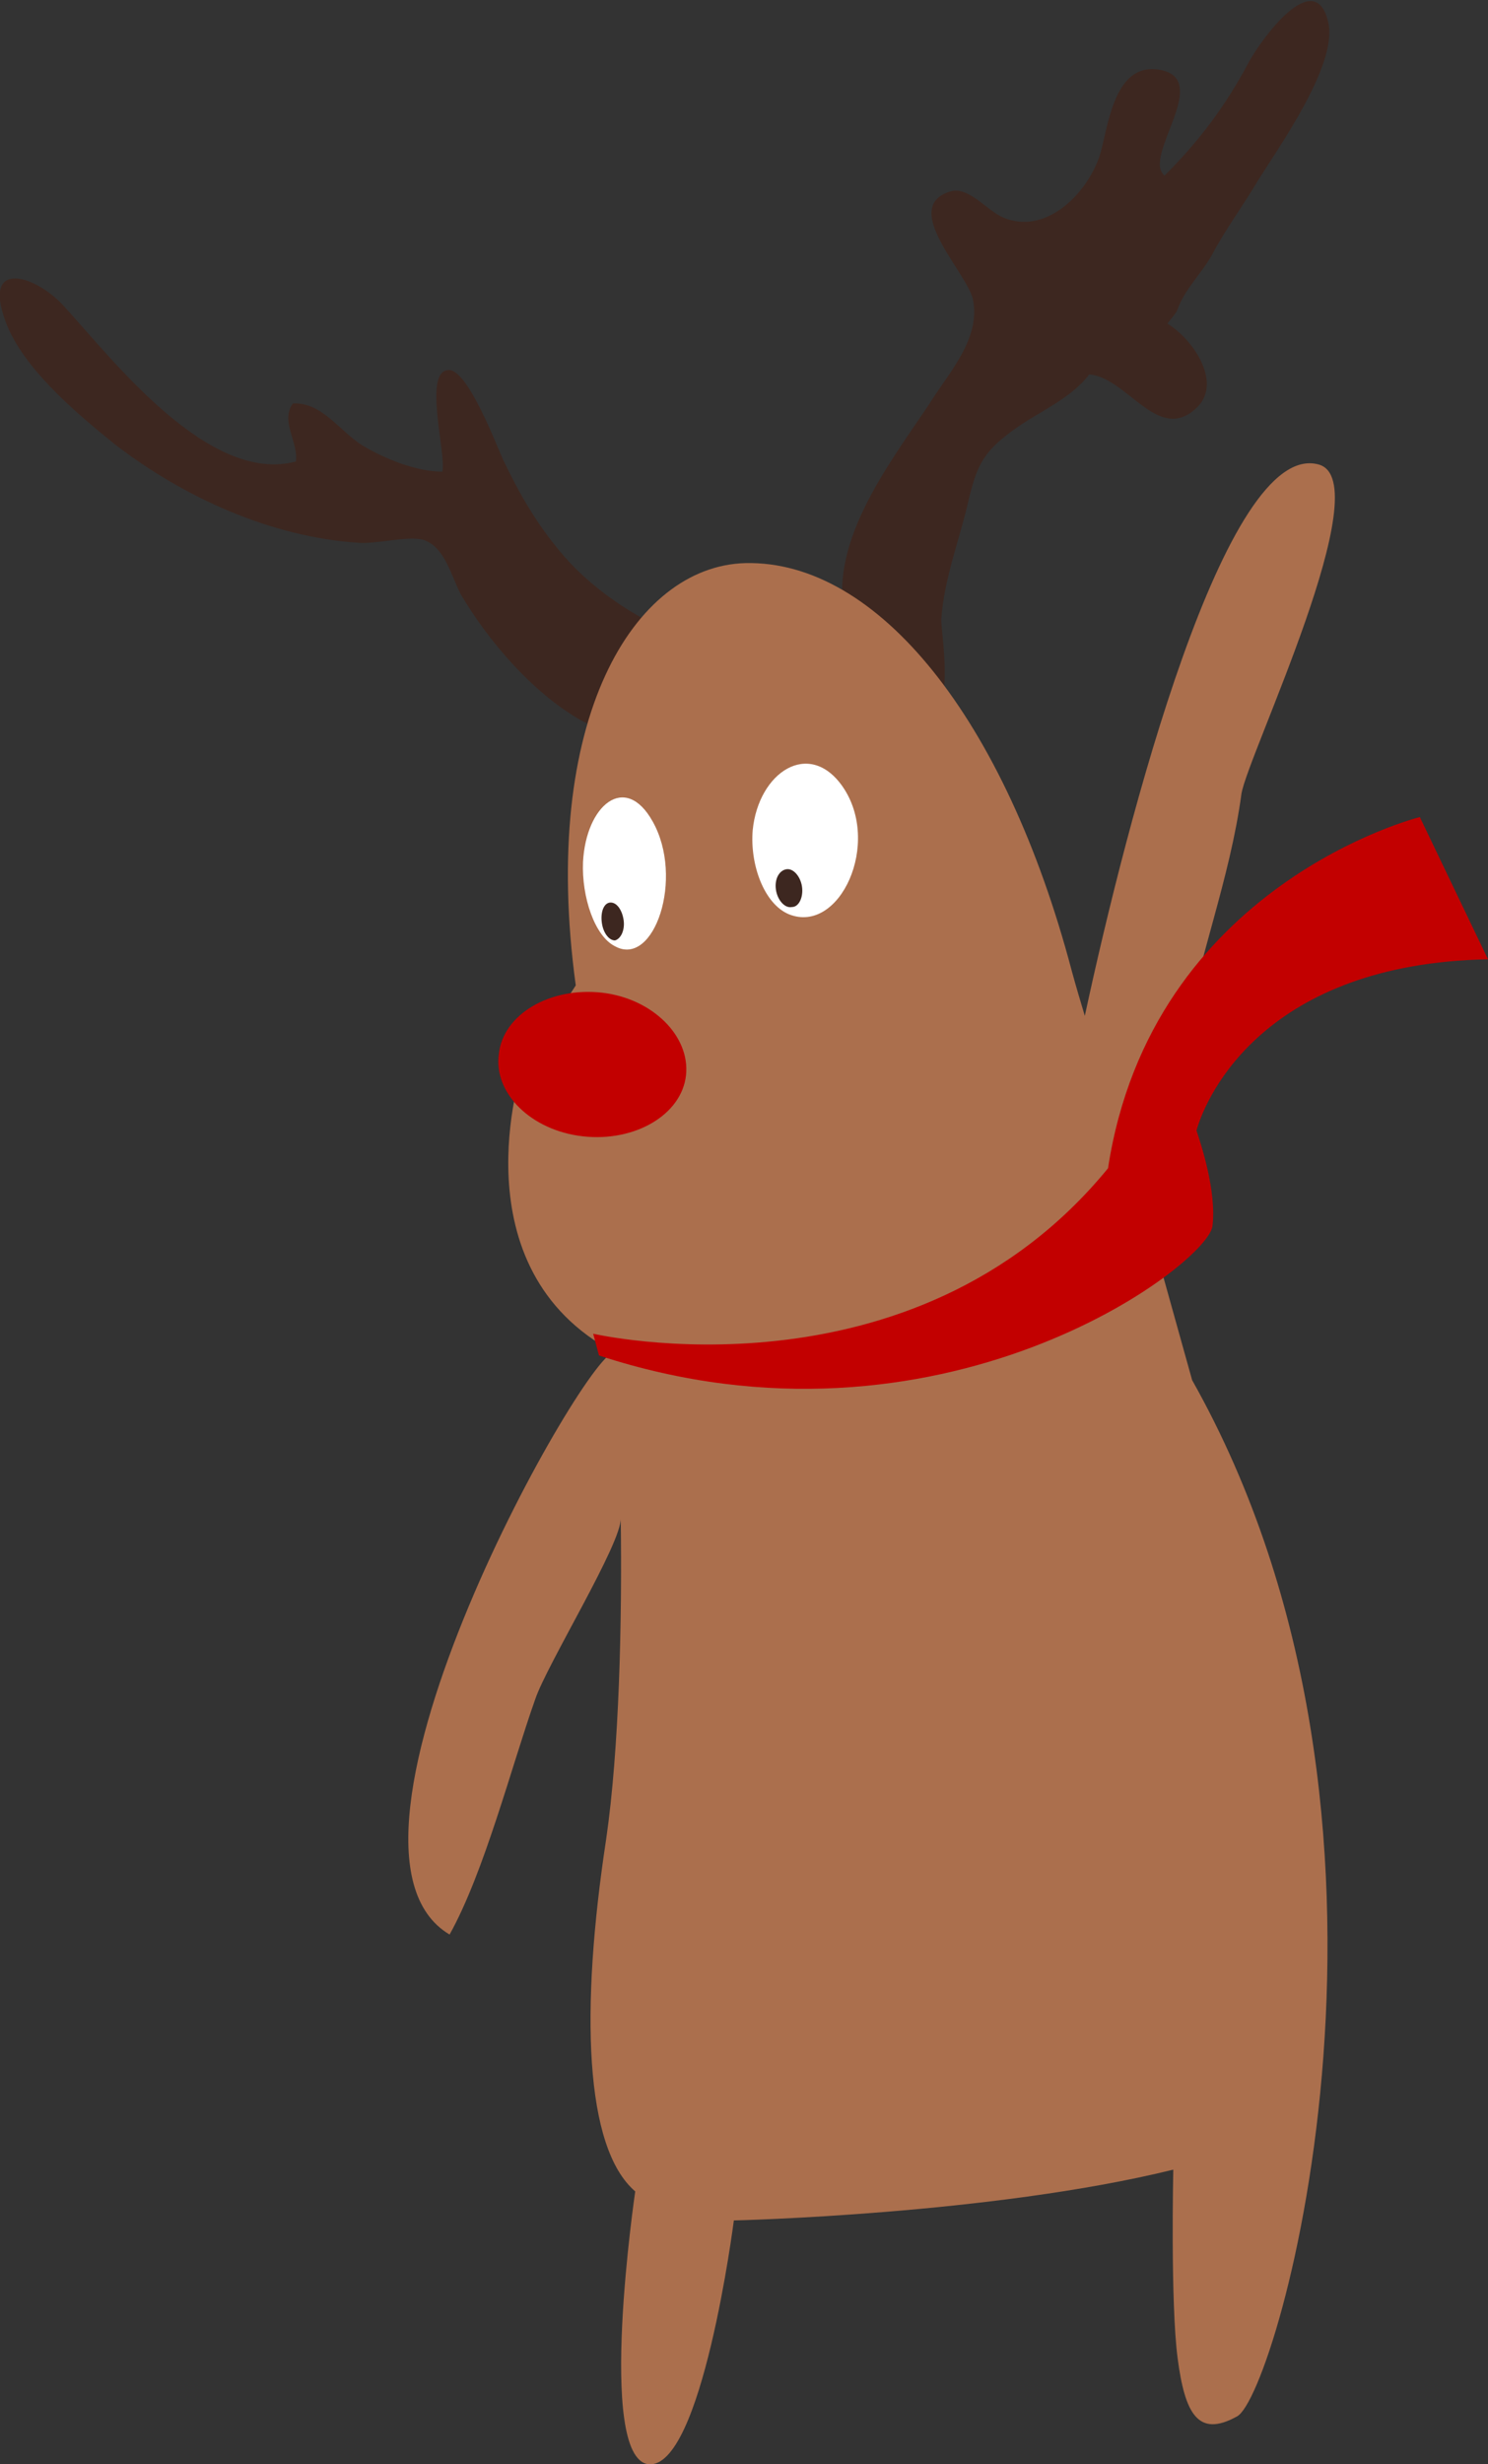
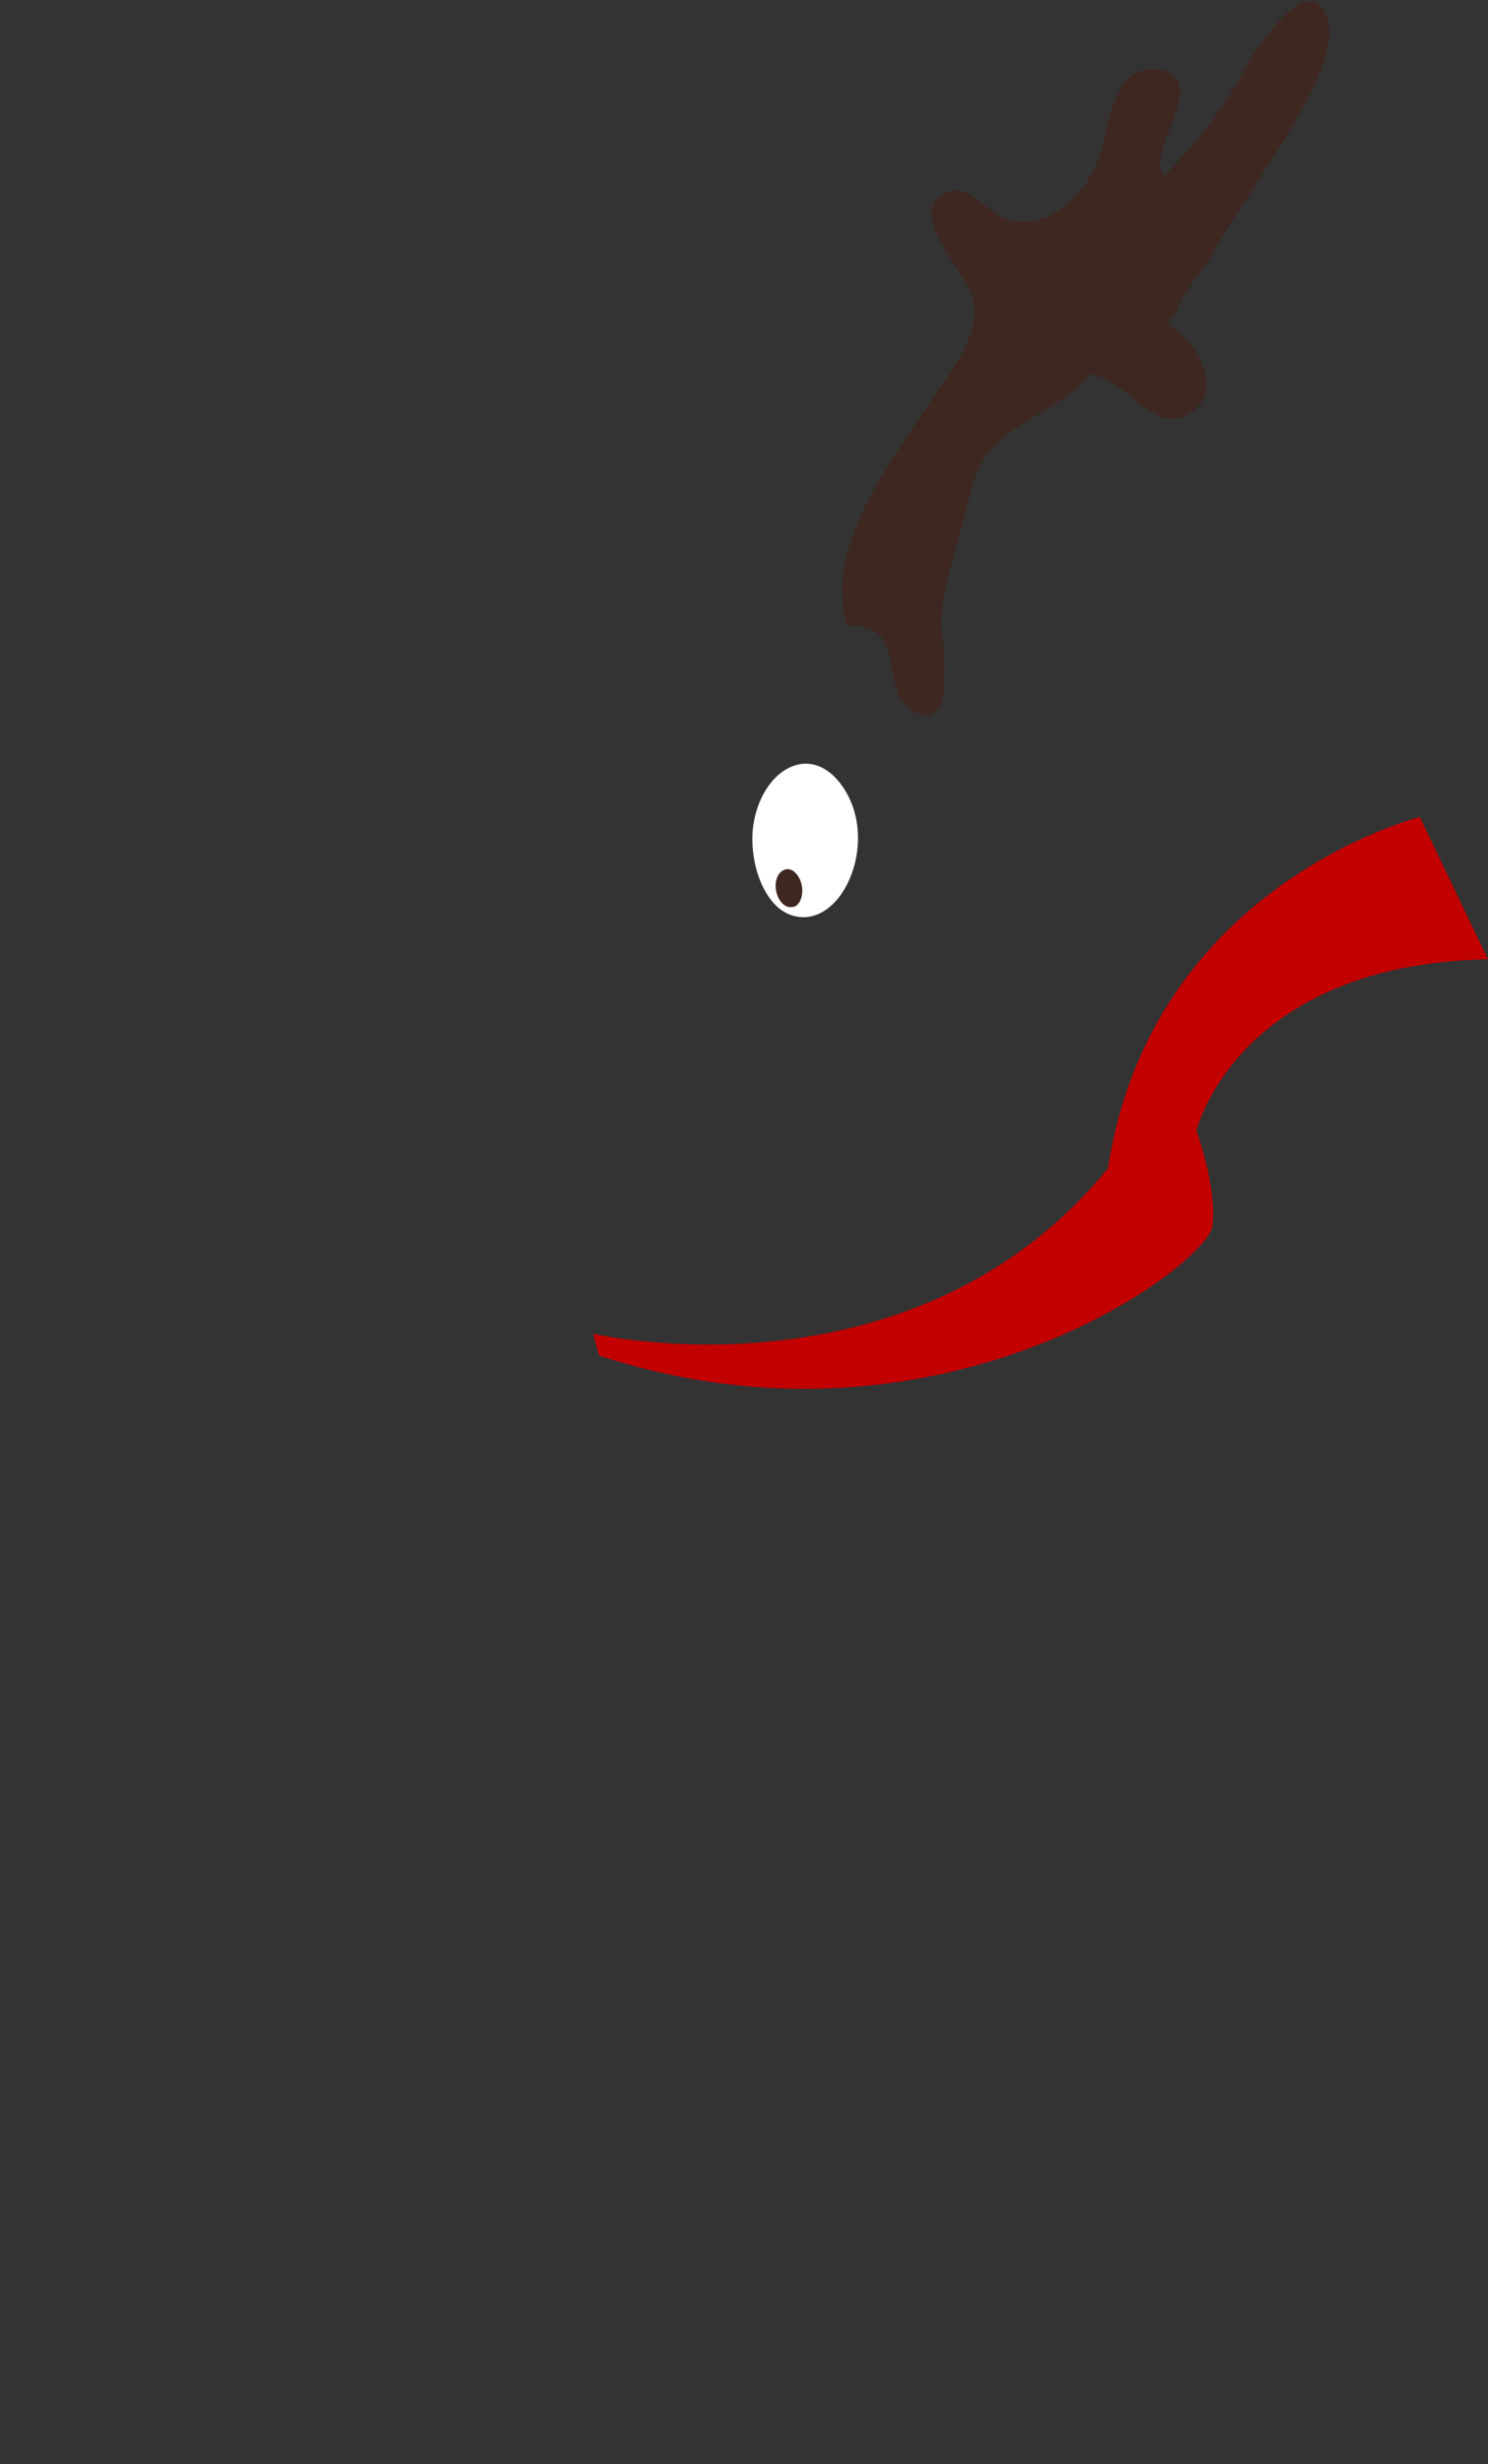
<svg xmlns="http://www.w3.org/2000/svg" id="SantaClaus_x5F_is_x5F_coming_x5F_to_x5F_town" x="0px" y="0px" viewBox="0 0 102.6 169.8" style="enable-background:new 0 0 102.6 169.8;" xml:space="preserve">
  <rect x="0" y="0" width="102.6" height="169.8" fill="#333333" stroke="none" />
  <style type="text/css"> .st0{fill:#BFCBB6;} .st1{fill:#95B3A3;} .st2{fill:#FFFFFF;} .st3{fill:#3D2720;} .st4{fill:#AB6F4D;} .st5{fill:#C20000;} .st6{fill:#FF0000;} .st7{fill:#4A6E3E;} .st8{fill:#F7BE83;} .st9{fill:#FFF8ED;} .st10{fill:#D99529;} .st11{fill:#949E76;} .st12{fill:#77823C;} .st13{fill:#E2E9ED;} .st14{fill:#E6D3AD;} .st15{fill:#906543;} .st16{fill:#C99E73;} .st17{fill:#99CC00;} .st18{fill:#FFDE00;} .st19{fill:#EC1C24;} .st20{fill:#C7181E;} .st21{fill:#46BD7B;} .st22{fill:none;stroke:#EC1C24;stroke-width:2.473;stroke-dasharray:7.418,4.945;} .st23{fill:#732E1E;} .st24{fill:#4F2015;} .st25{fill:#CCCCCC;} .st26{fill:#AC6028;} .st27{fill:#C69C6D;} .st28{fill:#EDDCB9;} .st29{fill:#B58E68;} .st30{fill:#E6E6E6;} .st31{fill:url(#SVGID_1_);} .st32{fill:url(#SVGID_2_);} .st33{fill:url(#SVGID_3_);} .st34{fill:url(#SVGID_4_);} .st35{fill:none;} .st36{fill:url(#SVGID_5_);} .st37{fill:url(#SVGID_6_);} .st38{fill:url(#SVGID_7_);} .st39{fill:url(#SVGID_8_);} .st40{fill:#C92329;} .st41{fill:#282C36;} .st42{fill:#42454F;} .st43{fill:#99CCCC;} .st44{fill:#FFFFFF;stroke:#C20000;stroke-width:1.705;} .st45{fill:#D60000;} .st46{fill:#960000;} .st47{fill:#800000;} .st48{fill:#A88461;} .st49{fill:#967657;} .st50{fill:#C92329;stroke:#000000;stroke-width:3.41;} .st51{fill:#999999;} .st52{fill:#453020;} .st53{fill:#A11C20;} .st54{fill:#CCF0F0;} .st55{fill:#2E2015;} .st56{fill:#735035;} .st57{fill:#D9D9D9;} .st58{opacity:0.54;fill:#CCCCCC;} .st59{fill:#B3B3B3;} .st60{fill:#A6A6A6;} .st61{fill:#808080;} .st62{fill:#A80200;} .st63{fill:#AB0200;} .st64{fill:#BF171D;} .st65{opacity:0.76;fill:#FFFFFF;} .st66{opacity:0.64;fill:#FFFFFF;} .st67{opacity:0.28;fill:#FFFFFF;} .st68{clip-path:url(#SVGID_10_);fill:#C92329;} .st69{clip-path:url(#SVGID_12_);fill:#C92329;} </style>
  <g>
-     <path class="st3" d="M44.3,42.6c-2-1.1-4.1-2.7-5.6-4.5c-1.7-2-2.9-4.1-4-6.4c-0.5-1.1-2.4-6.1-3.7-6.2c-1.9-0.1-0.2,5.8-0.5,7 c-1.8,0-4-0.9-5.5-1.8c-1.6-1-2.8-3-4.8-2.9c-0.9,1.2,0.4,2.7,0.2,4c-6,1.6-12.6-7-15.9-10.6c-1.9-2.2-5.8-3.5-4.1,1 c1.2,3.2,4.9,6.3,7.5,8.4c4.8,3.7,10.8,6.4,16.8,6.8c1.3,0.1,3.4-0.5,4.5-0.2c1.5,0.5,1.9,2.5,2.6,3.8c1.9,3.2,4.9,6.7,8.2,8.6 c1.1,0.6,2.1,1,3.1,1.4c0.7,0.3,3.3-3.2,3.6-3.7C48.3,44.9,46.5,43.7,44.3,42.6z" />
    <path class="st3" d="M67.1,20.7c-0.3-1.8-5.1-6.4-1.6-7.5c1.3-0.4,2.5,1.3,3.7,1.8c2.9,1.2,5.7-1.6,6.6-4.2c0.6-1.8,0.9-6.5,4.1-6 c3.8,0.6-1.2,6,0.4,7.3c2.4-2.4,4.2-4.8,5.8-7.8c0.8-1.5,4.6-6.8,5.5-2.7c0.6,2.9-3.4,8.5-4.9,10.9c-1,1.7-2.2,3.3-3.1,5 c-0.7,1.3-1.9,2.4-2.4,3.8c-0.1,0.3-0.5,0.7-0.7,1c1.8,1.1,3.9,4.2,1.9,5.9c-2.6,2.3-4.7-2.2-7.3-2.4c-1.2,1.6-3.3,2.5-4.9,3.6 c-2.3,1.6-2.8,2.5-3.4,5c-0.6,2.7-1.7,5.4-1.9,8.3c0,1.1,1.3,8.4-2.1,6.2c-2.2-1.4-0.1-6-4.4-5.8c-1.6-5.4,2.9-11.1,5.7-15.3 C65.4,25.7,67.6,23.4,67.1,20.7z" />
-     <path class="st4" d="M79.8,86.5c0.5-4.9,0.9-9.8,1.8-14.6c1-5.8,3.2-11.3,4-17.2c0.4-2.6,9.6-21.6,5.3-22.7 c-6.4-1.7-13.2,24.5-16.1,38c-0.3-1-0.6-2-0.9-3.1c-4.6-17.4-13.4-28.3-22.5-28.1c-7.7,0.2-14.2,10.8-11.7,29.1l-3.7,5.7 c0,0-4.6,13.8,6.4,19.6c-1.6-0.8-21.5,34.1-11.4,40.1c2.4-4.3,4.3-11.7,5.9-16.2c0.8-2.4,6-10.8,5.9-12.5c0.1,7.1-0.1,15.9-1,22.1 c-1.8,11.8-1.5,21.3,2,24.3c0,0-2.7,18.3,0.9,18.8c3.7,0.4,5.9-16.8,5.9-16.8s17.7-0.4,30.3-3.5c0,0-0.2,9.2,0.3,13 c0.5,3.8,1.4,5.5,4.1,4c2.8-1.5,14.1-40.9-3.1-71.4L79.8,86.5z" />
-     <path class="st5" d="M47.3,74.1c-0.3,2.7-3.5,4.6-7.1,4.2c-3.6-0.4-6.2-3-5.8-5.7c0.3-2.7,3.5-4.6,7.1-4.2 C45,68.8,47.6,71.4,47.3,74.1z" />
    <path class="st5" d="M102.6,66.1l-4.7-9.8c0,0-18.5,4.6-21.5,24.2C62.9,97,40.9,91.9,40.9,91.9l0.4,1.5c23.5,7.7,41.9-6.2,42.3-8.9 c0.3-2.4-0.8-5.7-1.1-6.6C83.2,75.4,87.3,66.4,102.6,66.1z" />
    <g>
      <path class="st2" d="M58.1,54.2c-2.3-3.3-5.8-1-6.2,3c-0.2,2.4,0.8,5.1,2.5,5.8C57.9,64.4,60.8,58.1,58.1,54.2z" />
      <path class="st3" d="M55.3,61.1c0.1,0.7-0.2,1.4-0.7,1.4c-0.5,0.1-1-0.5-1.1-1.2c-0.1-0.7,0.2-1.3,0.7-1.4 C54.7,59.8,55.2,60.4,55.3,61.1z" />
    </g>
    <g>
-       <path class="st2" d="M45,56.6c-1.9-3.4-4.6-1.1-4.8,2.8c-0.1,2.4,0.8,5.1,2.2,5.8C45.1,66.7,47.2,60.5,45,56.6z" />
-       <path class="st3" d="M43,63.4c0.1,0.7-0.2,1.3-0.6,1.4c-0.4,0-0.8-0.5-0.9-1.2c-0.1-0.7,0.1-1.3,0.5-1.4 C42.5,62.1,42.9,62.7,43,63.4z" />
-     </g>
+       </g>
  </g>
</svg>